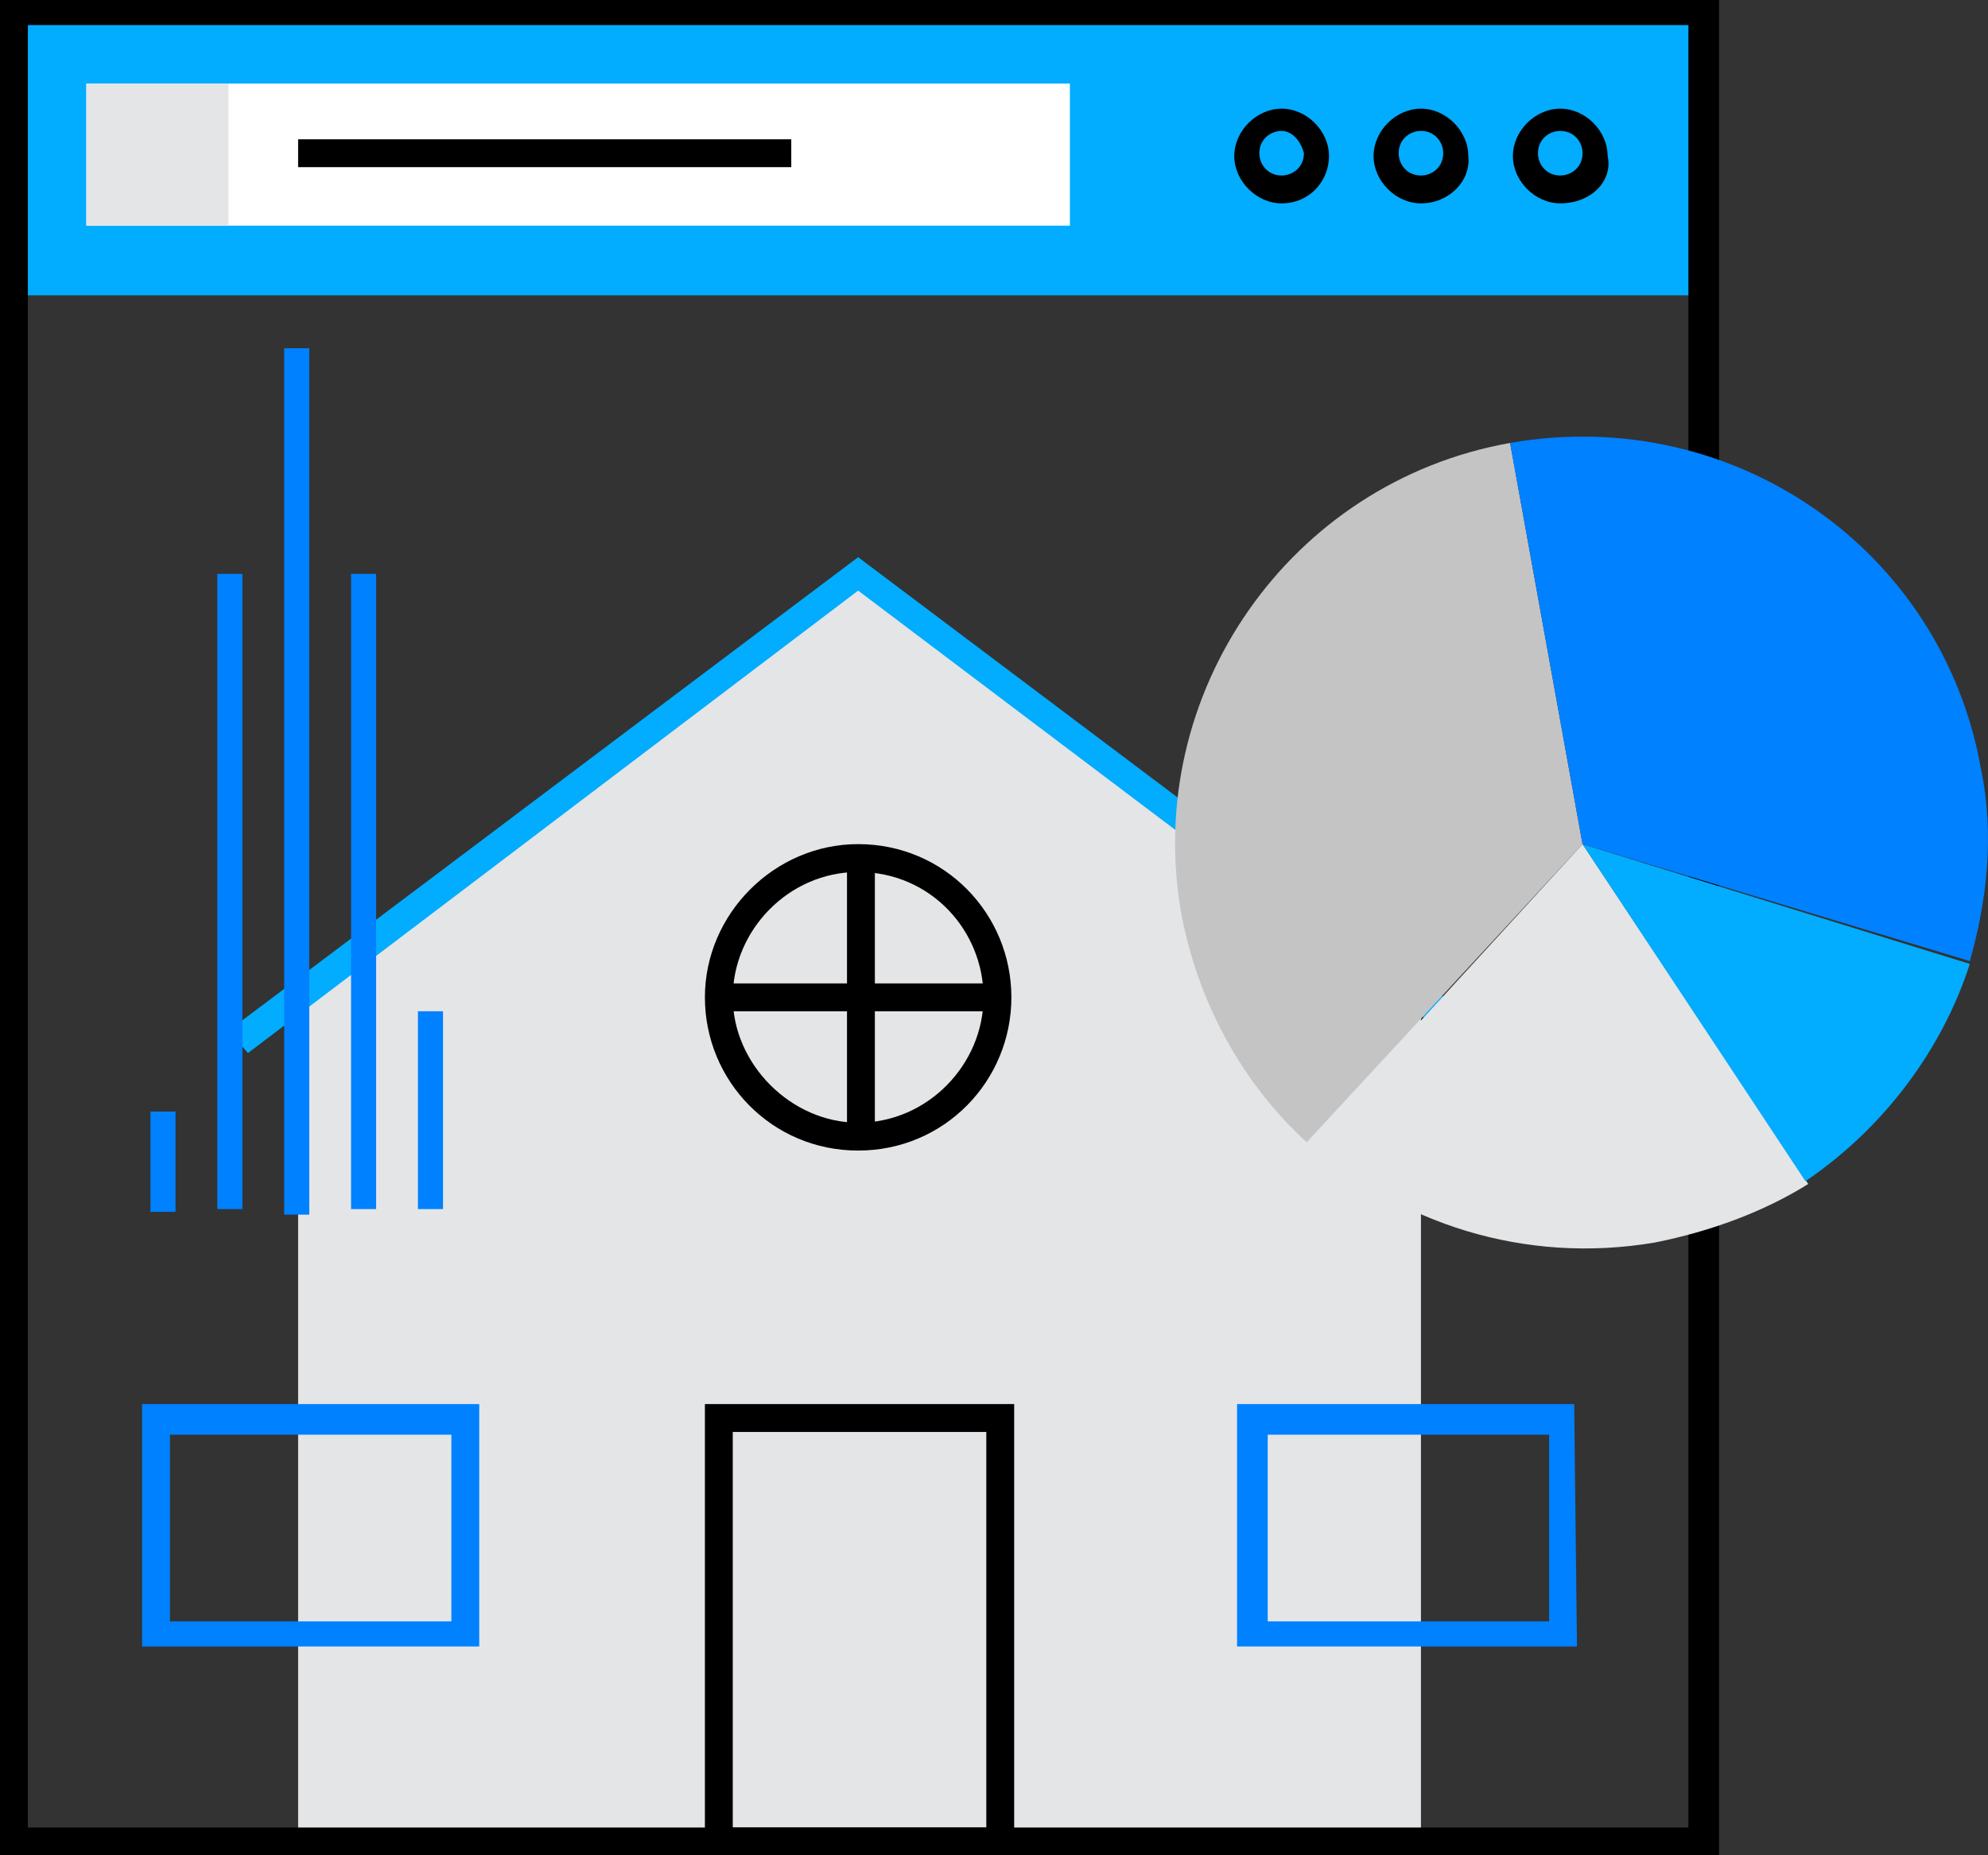
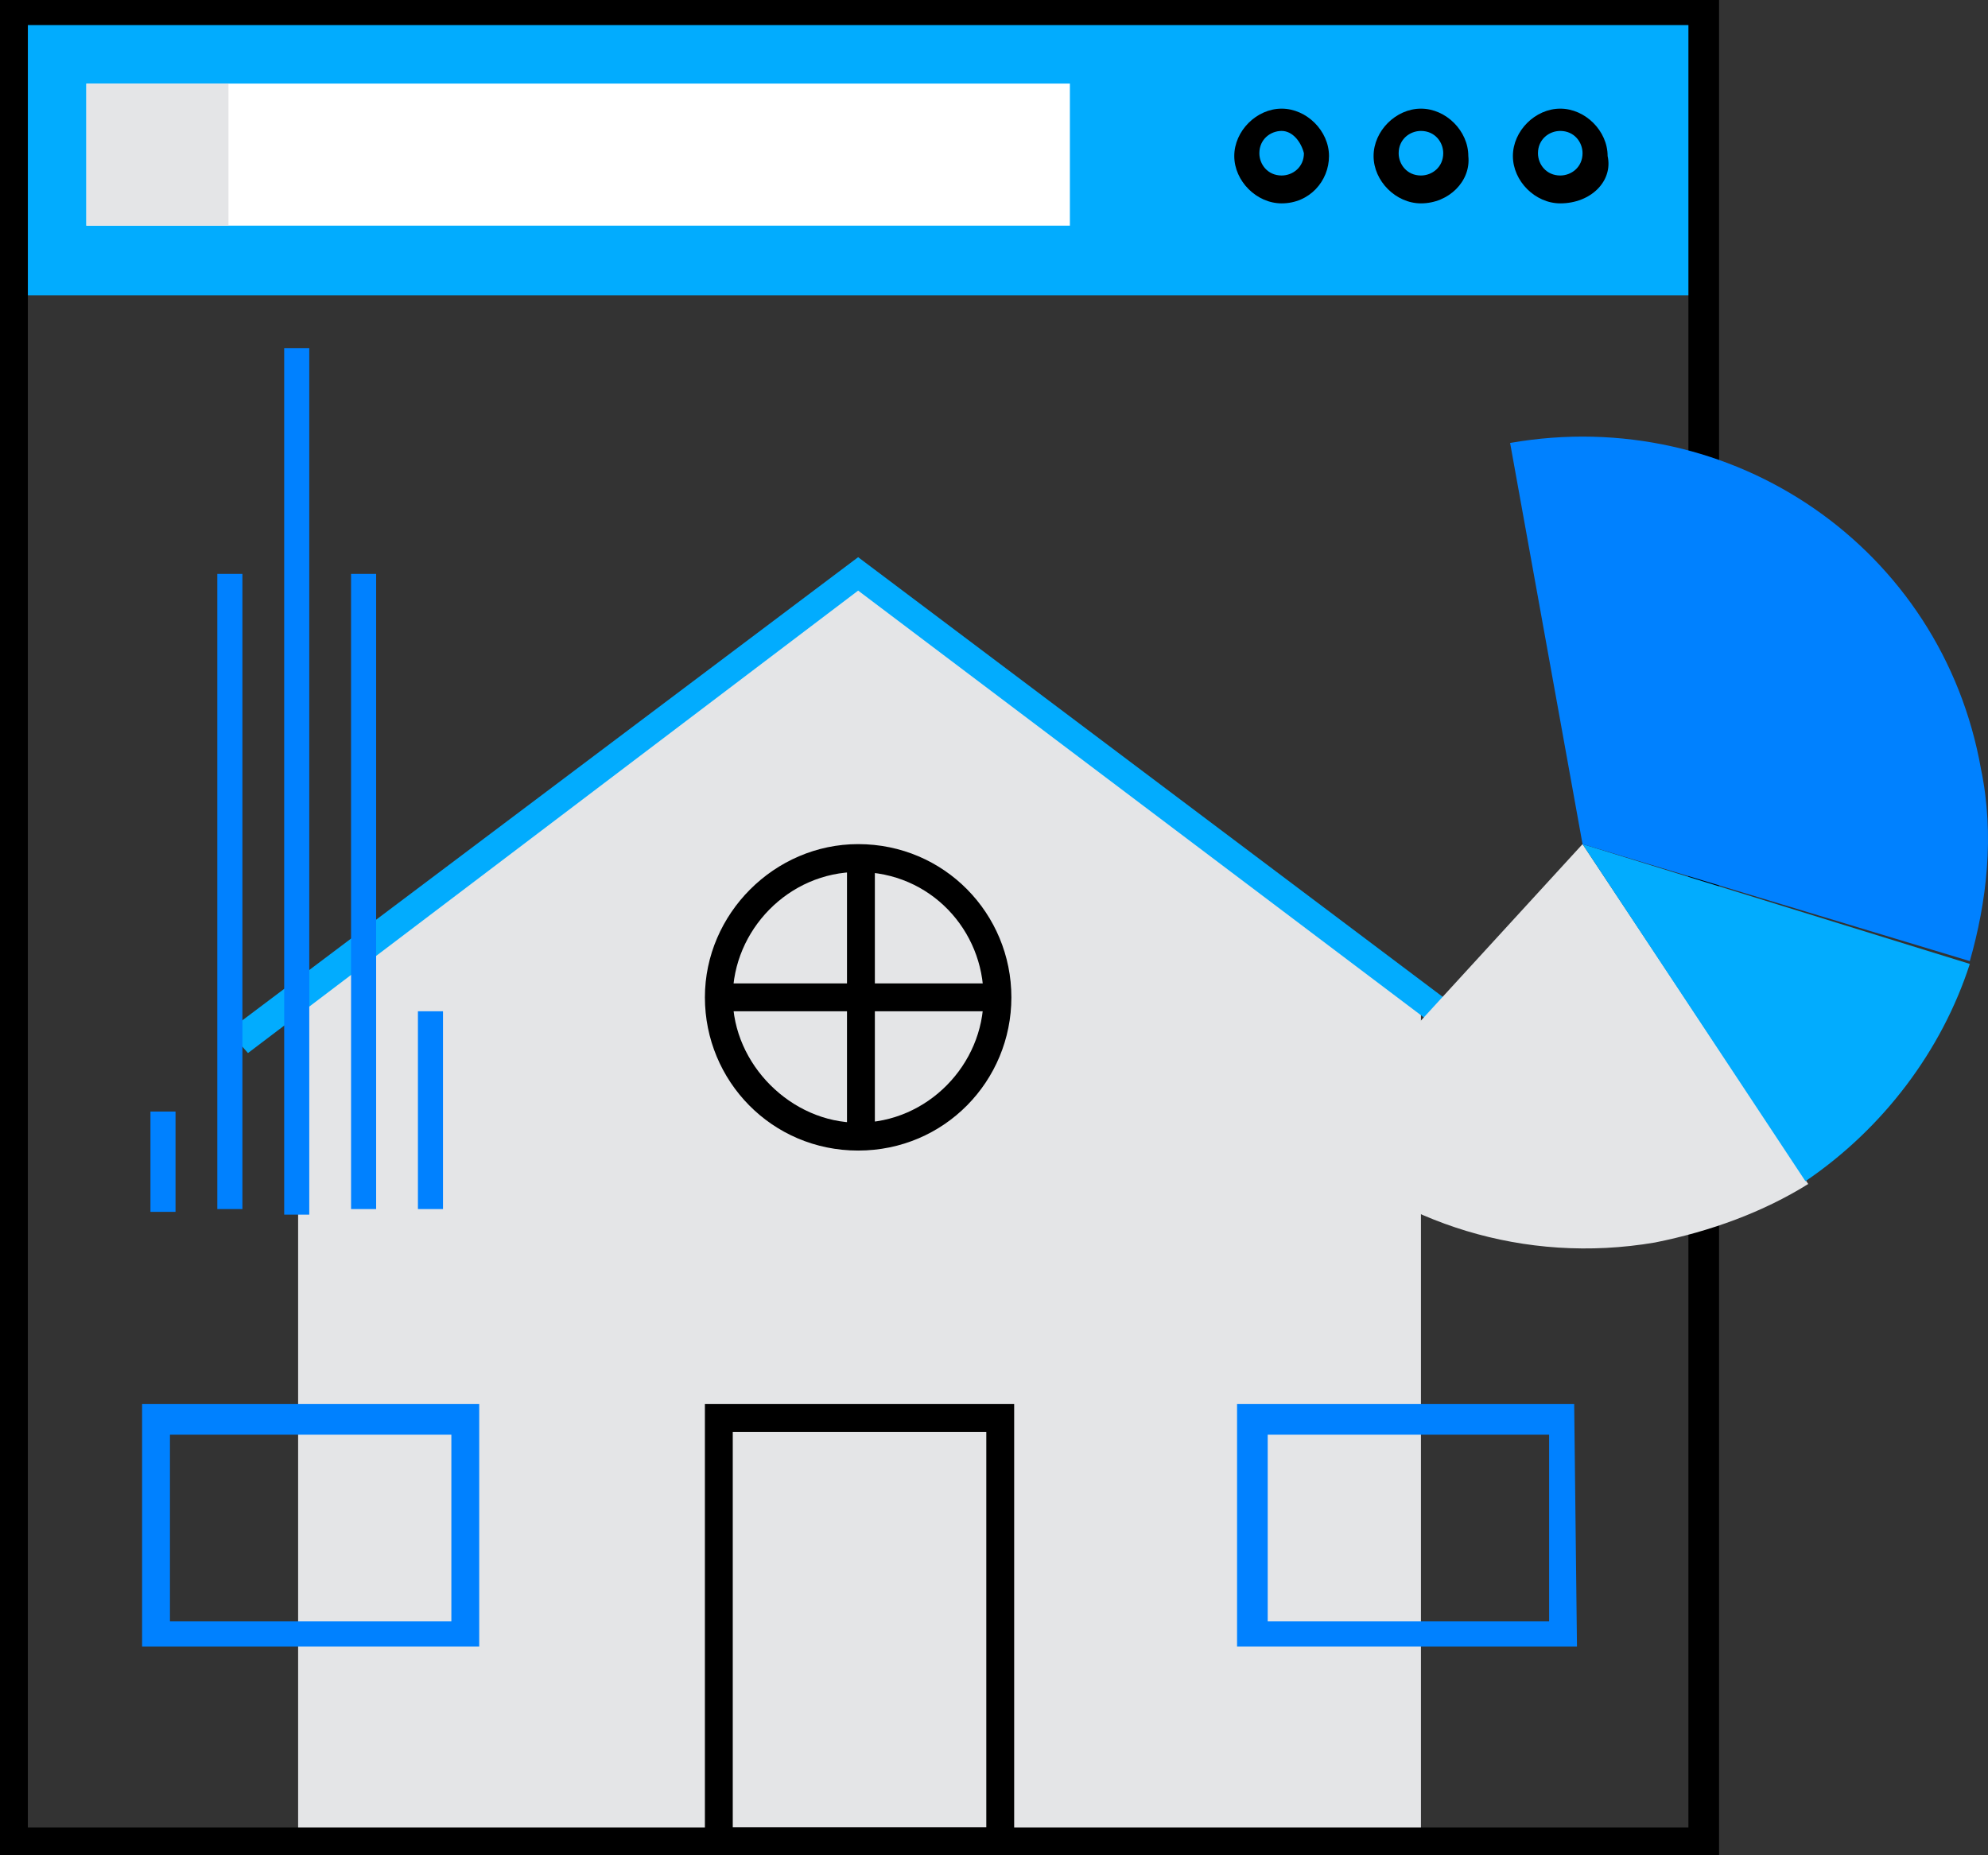
<svg xmlns="http://www.w3.org/2000/svg" version="1.1" id="Layer_1" x="0px" y="0px" width="1123.663px" height="1048.82px" viewBox="351.181 751.18 1123.663 1048.82" enable-background="new 351.181 751.18 1123.663 1048.82" xml:space="preserve">
  <rect x="351.181" y="751.18" width="1123.663" height="1048.82" fill="#333333" stroke="none" />
  <g>
    <polygon fill="#E4E5E7" points="1154.333,1314.96 836.222,1075.59 519.686,1314.96 519.686,1796.851 1154.333,1796.851  " />
  </g>
  <g>
    <polygon fill="#02ACFE" points="1182.679,1346.456 836.222,1085.038 491.34,1346.456 480.316,1333.857 836.222,1066.141    1192.128,1333.857  " />
  </g>
  <g>
    <rect x="360.631" y="759.054" fill="#02ACFE" width="952.758" height="159.056" />
  </g>
  <g>
    <path d="M1322.837,1800H351.181V751.18h971.655V1800z M366.929,1784.252h938.584V765.353H366.929V1784.252z" />
  </g>
  <g>
    <g>
      <path d="M1233.073,866.141c-14.173,0-26.771-12.599-26.771-26.772c0-14.173,12.599-26.771,26.771-26.771    s26.771,12.599,26.771,26.771C1262.994,853.542,1250.396,866.141,1233.073,866.141z M1233.073,825.195    c-6.299,0-12.599,4.725-12.599,12.599c0,6.299,4.725,12.599,12.599,12.599c6.3,0,12.599-4.725,12.599-12.599    C1245.672,831.495,1240.947,825.195,1233.073,825.195z" />
    </g>
    <g>
      <path d="M1154.333,866.141c-14.173,0-26.771-12.599-26.771-26.772c0-14.173,12.599-26.771,26.771-26.771    s26.771,12.599,26.771,26.771C1182.679,853.542,1170.081,866.141,1154.333,866.141z M1154.333,825.195    c-6.299,0-12.599,4.725-12.599,12.599c0,6.299,4.725,12.599,12.599,12.599c6.299,0,12.599-4.725,12.599-12.599    C1166.931,831.495,1162.207,825.195,1154.333,825.195z" />
    </g>
    <g>
      <path d="M1075.593,866.141c-14.173,0-26.771-12.599-26.771-26.772c0-14.173,12.599-26.771,26.771-26.771    s26.771,12.599,26.771,26.771C1102.364,853.542,1091.341,866.141,1075.593,866.141z M1075.593,825.195    c-6.3,0-12.599,4.725-12.599,12.599c0,6.299,4.725,12.599,12.599,12.599c6.299,0,12.599-4.725,12.599-12.599    C1086.616,831.495,1081.891,825.195,1075.593,825.195z" />
    </g>
  </g>
  <g>
    <rect x="400.001" y="798.424" fill="#FFFFFF" width="555.906" height="80.315" />
  </g>
  <g>
    <rect x="400.001" y="798.424" fill="#E4E5E7" width="80.315" height="80.315" />
  </g>
  <g>
-     <rect x="519.686" y="829.92" width="278.74" height="15.748" />
-   </g>
+     </g>
  <g>
    <path d="M836.222,1401.574c-48.819,0-86.615-39.37-86.615-86.614s39.371-86.614,86.615-86.614c48.818,0,86.614,39.37,86.614,86.614   S885.041,1401.574,836.222,1401.574z M836.222,1244.094c-39.371,0-70.867,33.071-70.867,70.866s33.071,70.866,70.867,70.866   c39.37,0,70.866-33.071,70.866-70.866S877.167,1244.094,836.222,1244.094z" />
  </g>
  <g>
    <rect x="829.923" y="1234.645" width="15.748" height="159.056" />
  </g>
  <g>
    <rect x="757.482" y="1307.086" width="159.055" height="15.748" />
  </g>
  <g>
    <path d="M924.411,1800H749.607v-255.118h174.804V1800L924.411,1800z M765.355,1784.252h143.308V1560.63H765.355V1784.252z" />
  </g>
  <g>
    <path fill="#0081FF" d="M622.049,1681.89H431.497v-137.008h190.552V1681.89L622.049,1681.89z M447.245,1667.717h159.056v-105.513   H447.245V1667.717z" />
  </g>
  <g>
    <path fill="#0081FF" d="M1242.522,1681.89h-192.127v-137.008h190.552L1242.522,1681.89L1242.522,1681.89z M1067.719,1667.717   h159.056v-105.513h-159.056V1667.717z" />
  </g>
  <g>
    <g>
      <rect x="436.221" y="1379.527" fill="#0081FF" width="14.173" height="56.692" />
    </g>
    <g>
      <rect x="474.016" y="1075.59" fill="#0081FF" width="14.174" height="359.056" />
    </g>
    <g>
      <rect x="511.812" y="948.03" fill="#0081FF" width="14.173" height="489.765" />
    </g>
    <g>
      <rect x="549.607" y="1075.59" fill="#0081FF" width="14.174" height="359.056" />
    </g>
    <g>
      <rect x="587.403" y="1322.834" fill="#0081FF" width="14.173" height="111.812" />
    </g>
  </g>
  <g>
-     <path fill="#C4C4C4" d="M1204.726,1001.573c-124.409,22.048-207.874,141.732-185.827,266.143   c9.449,50.394,34.646,96.063,70.866,129.134l155.906-168.504L1204.726,1001.573z" />
-   </g>
+     </g>
  <g>
    <path fill="#E4E5E7" d="M1091.341,1396.85c50.394,45.67,121.26,69.292,195.276,56.693c31.496-6.3,61.417-17.323,86.613-33.071   l-127.559-192.126L1091.341,1396.85z" />
  </g>
  <g>
    <path fill="#02ACFE" d="M1371.656,1418.897c44.095-29.922,77.165-74.017,92.913-122.835l-218.897-67.717L1371.656,1418.897z" />
  </g>
  <g>
    <path fill="#0081FF" d="M1204.726,1001.573l40.945,226.772l218.897,66.142c9.449-33.07,14.174-70.866,6.3-108.661   C1448.821,1061.416,1330.711,979.526,1204.726,1001.573z" />
  </g>
</svg>